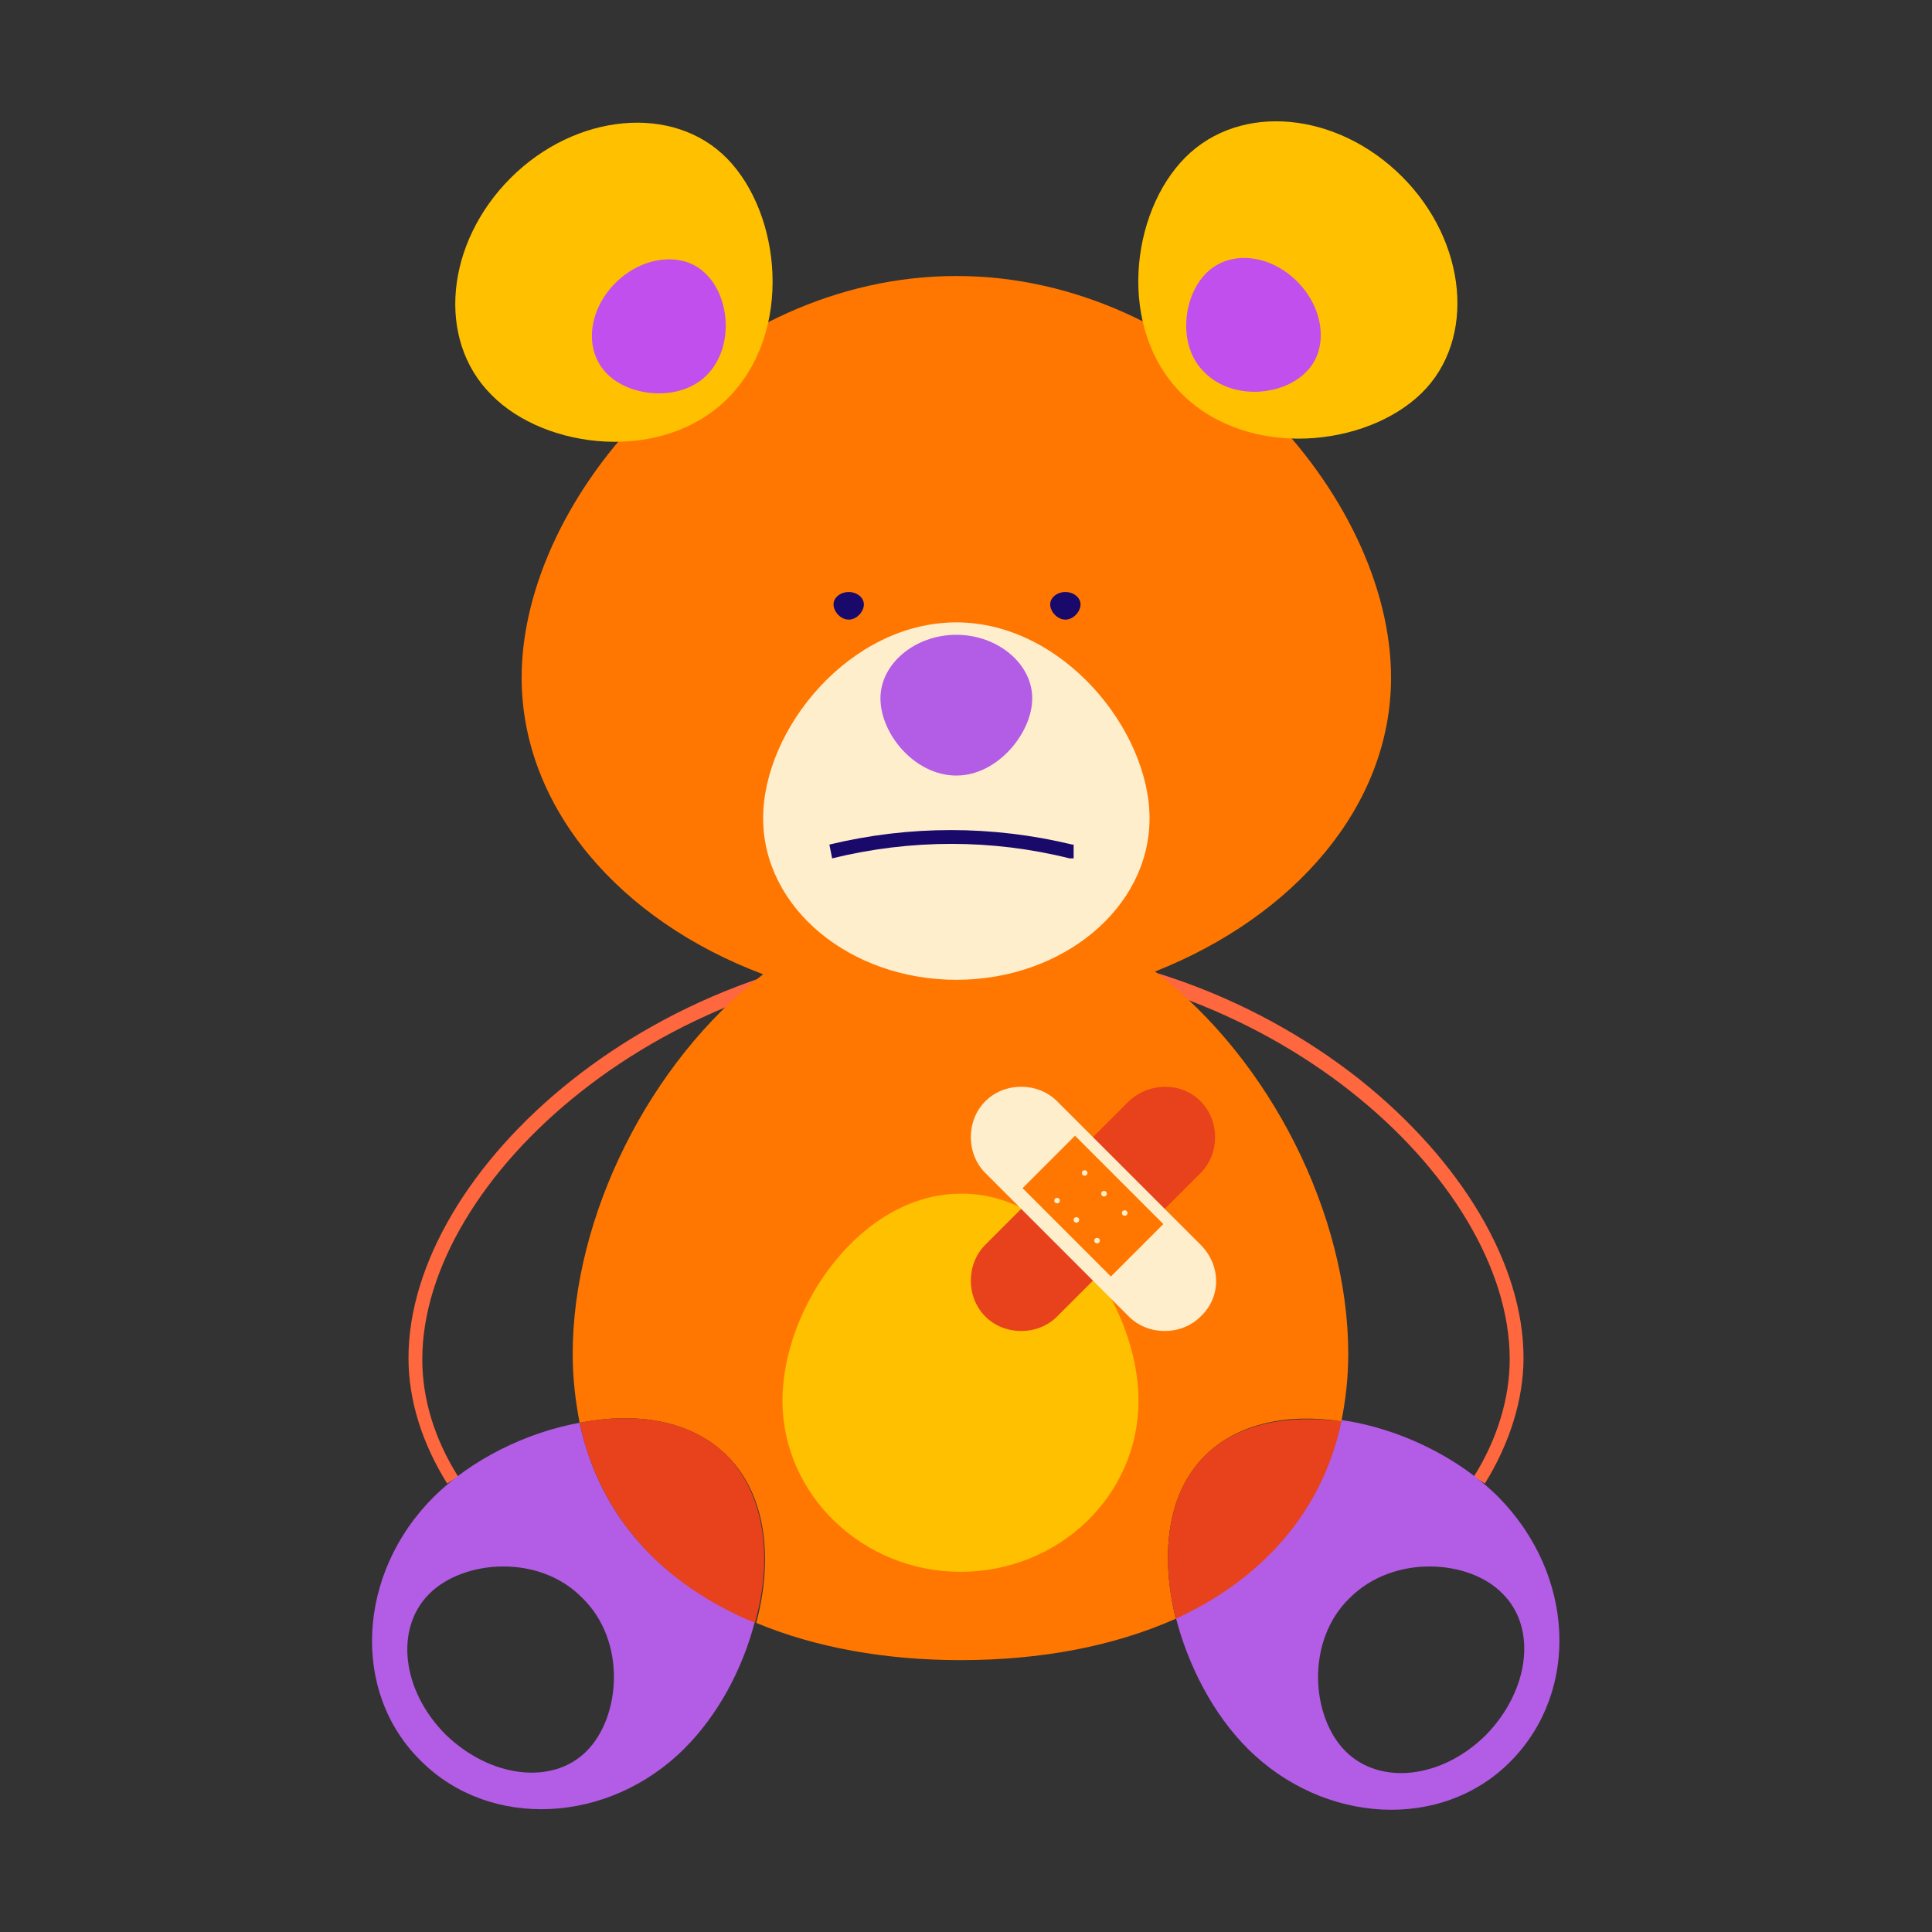
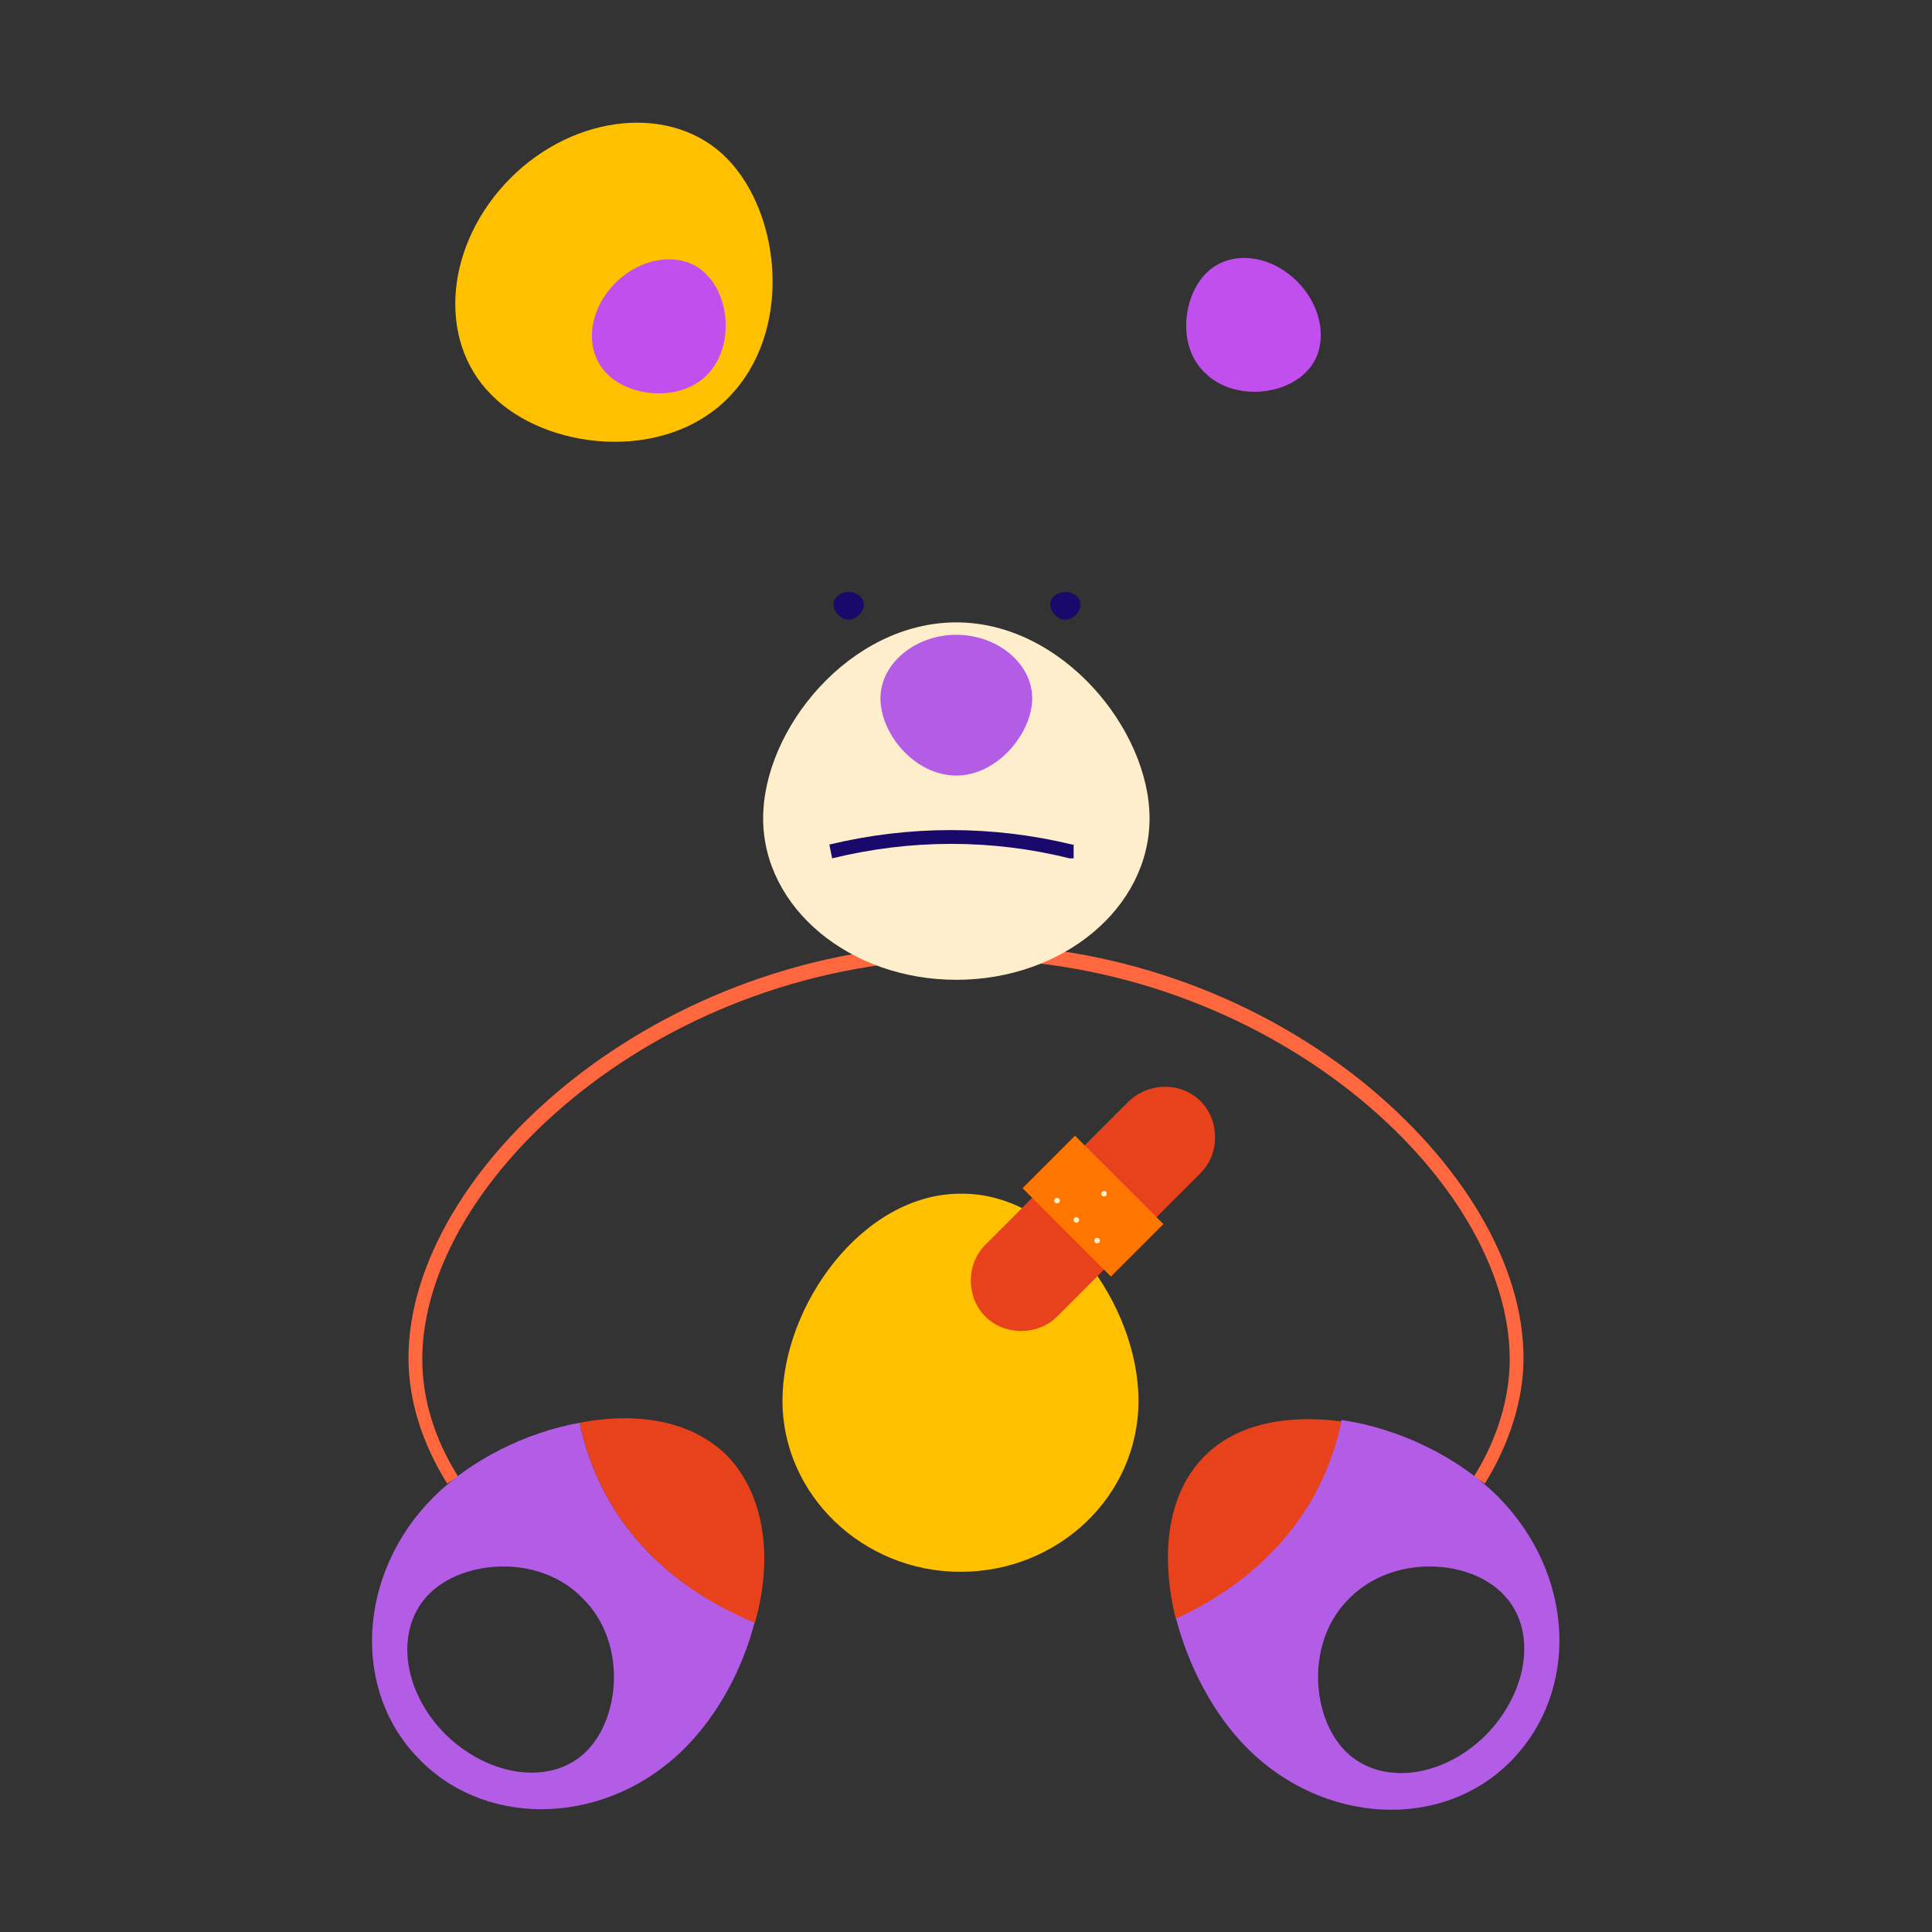
<svg xmlns="http://www.w3.org/2000/svg" version="1.1" id="Calque_1" x="0px" y="0px" viewBox="0 0 140 140" style="enable-background:new 0 0 140 140;" xml:space="preserve">
  <rect x="0" y="0" width="140" height="140" fill="#333333" stroke="none" />
  <style type="text/css">
	.st0{fill:#FF673E;}
	.st1{fill:#FF7700;}
	.st2{fill:#B35CE5;}
	.st3{fill:#E8421C;}
	.st4{fill:#FFC000;}
	.st5{fill:#C14FED;}
	.st6{fill:#FFEECC;}
	.st7{fill:#19096B;}
</style>
  <path class="st0" d="M107.6,107.5l-0.8-0.5c1.7-2.7,2.6-5.7,2.6-8.5c0-13.1-17.6-29-39.4-29s-39.4,15.9-39.4,29  c0,2.9,0.9,5.8,2.6,8.5l-0.8,0.5c-1.8-2.9-2.8-6-2.8-9.1c0-13.6,18-30,40.4-30c10.4,0,20.5,3.5,28.5,9.8  c7.4,5.9,11.9,13.4,11.9,20.2C110.4,101.4,109.4,104.6,107.6,107.5z" />
-   <path class="st1" d="M83.7,70.4c10.1-4,17.1-12,17.1-21.3c0-13.2-14.1-29.1-31.5-29.1S37.8,35.9,37.8,49.1c0,9.4,7.1,17.6,17.5,21.5  C47,77,41.5,88.2,41.5,98.1c0,1.8,0.2,3.4,0.5,5c4.1-0.8,8.1-0.2,10.7,2.4c2.9,2.9,3.3,7.6,2.1,12.1c4.3,1.8,9.4,2.7,14.8,2.7  c5.8,0,11.1-1,15.6-3c-1.1-4.5-0.7-9,2.1-11.8c2.4-2.4,6.1-3.1,9.9-2.5c0.3-1.5,0.5-3.1,0.5-4.9C97.7,88.1,92.1,76.8,83.7,70.4z" />
  <path class="st2" d="M42,103.1c-3.9,0.7-7.9,2.7-10.6,5.4c-5.5,5.5-6,14.1-0.9,19.1c5,5,13.6,4.6,19.1-0.9c2.4-2.4,4.2-5.7,5.1-9.2  C48.2,114.9,43.5,110.1,42,103.1z M42.5,126.9c-2.5,2.5-7,1.9-10.2-1.2c-3.2-3.2-3.7-7.7-1.2-10.2s8-2.9,11.1,0.3  C45.4,118.9,45,124.4,42.5,126.9z" />
  <path class="st3" d="M52.7,105.5c-2.6-2.6-6.6-3.2-10.7-2.4c1.5,7,6.2,11.8,12.7,14.5C56,113.1,55.5,108.4,52.7,105.5z" />
  <path class="st2" d="M108.6,108.5c-2.9-2.9-7.2-5-11.4-5.6c-1.4,6.8-5.9,11.5-12,14.3c0.9,3.5,2.7,7,5.2,9.5  c5.5,5.5,14.1,6,19.1,0.9S114.1,114.1,108.6,108.5z M107.7,125.7c-3.2,3.2-7.7,3.7-10.2,1.2s-2.9-8,0.3-11.1  c3.2-3.2,8.7-2.8,11.1-0.3C111.4,118,110.8,122.5,107.7,125.7z" />
  <path class="st3" d="M97.2,103c-3.8-0.5-7.5,0.1-9.9,2.5c-2.8,2.8-3.2,7.3-2.1,11.8C91.3,114.5,95.8,109.7,97.2,103z" />
  <path class="st4" d="M82.5,101.5c0,6.9-5.8,12.4-12.9,12.4s-12.9-5.6-12.9-12.4c0-6.9,5.8-15,12.9-15  C76.7,86.4,82.5,94.6,82.5,101.5z" />
  <path class="st4" d="M35.6,28.6c-4-4-3.3-11,1.4-15.7s11.8-5.4,15.7-1.4s4.8,12.5,0.1,17.3S39.5,32.6,35.6,28.6z" />
  <path class="st5" d="M44,27.1c-1.7-1.7-1.4-4.6,0.6-6.6s5-2.3,6.6-0.6c1.7,1.7,2,5.3,0,7.3C49.3,29.1,45.7,28.8,44,27.1z" />
-   <path class="st4" d="M85.9,11.4c4-4,11-3.3,15.7,1.4s5.4,11.8,1.4,15.7s-12.5,4.8-17.3,0.1S81.9,15.4,85.9,11.4z" />
  <path class="st5" d="M87.4,19.8c1.7-1.7,4.6-1.4,6.6,0.6s2.3,5,0.6,6.6c-1.7,1.7-5.3,2-7.3,0C85.3,25.1,85.7,21.5,87.4,19.8z" />
  <path class="st6" d="M83.3,59.3c0,6.5-6.3,11.7-14,11.7s-14-5.2-14-11.7s6.3-14.2,14-14.2S83.3,52.9,83.3,59.3z" />
  <path class="st2" d="M63.8,50.6c0-2.5,2.5-4.6,5.5-4.6s5.5,2.1,5.5,4.6s-2.5,5.6-5.5,5.6S63.8,53.2,63.8,50.6z" />
  <path class="st7" d="M77.8,62.2h-0.3c-5.6-1.4-11.5-1.4-17.2,0l-0.2-1c5.8-1.4,11.8-1.4,17.6,0h0.1C77.8,61.2,77.8,62.2,77.8,62.2z" />
  <path class="st7" d="M76.1,43.8c0-0.5,0.5-0.9,1.1-0.9s1.1,0.4,1.1,0.9s-0.5,1.1-1.1,1.1S76.1,44.3,76.1,43.8z" />
  <path class="st7" d="M60.4,43.8c0-0.5,0.5-0.9,1.1-0.9s1.1,0.4,1.1,0.9s-0.5,1.1-1.1,1.1S60.4,44.3,60.4,43.8z" />
  <path class="st3" d="M87,79.8L87,79.8c1.4,1.4,1.4,3.8,0,5.2L76.6,95.4c-1.4,1.4-3.8,1.4-5.2,0l0,0c-1.4-1.4-1.4-3.8,0-5.2  l10.4-10.4C83.3,78.4,85.6,78.4,87,79.8z" />
-   <path class="st6" d="M87,95.4L87,95.4c-1.4,1.4-3.8,1.4-5.2,0L71.4,85c-1.4-1.4-1.4-3.8,0-5.2l0,0c1.4-1.4,3.8-1.4,5.2,0L87,90.2  C88.5,91.7,88.5,94,87,95.4z" />
  <polygon class="st1" points="74.1,86.1 76.6,83.6 77.9,82.3 84.3,88.7 80.5,92.5 " />
  <circle class="st6" cx="76.6" cy="87" r="0.2" />
-   <circle class="st6" cx="78.6" cy="85" r="0.2" />
  <circle class="st6" cx="78" cy="88.4" r="0.2" />
  <circle class="st6" cx="80" cy="86.5" r="0.2" />
  <circle class="st6" cx="79.5" cy="89.9" r="0.2" />
-   <circle class="st6" cx="81.5" cy="87.9" r="0.2" />
</svg>